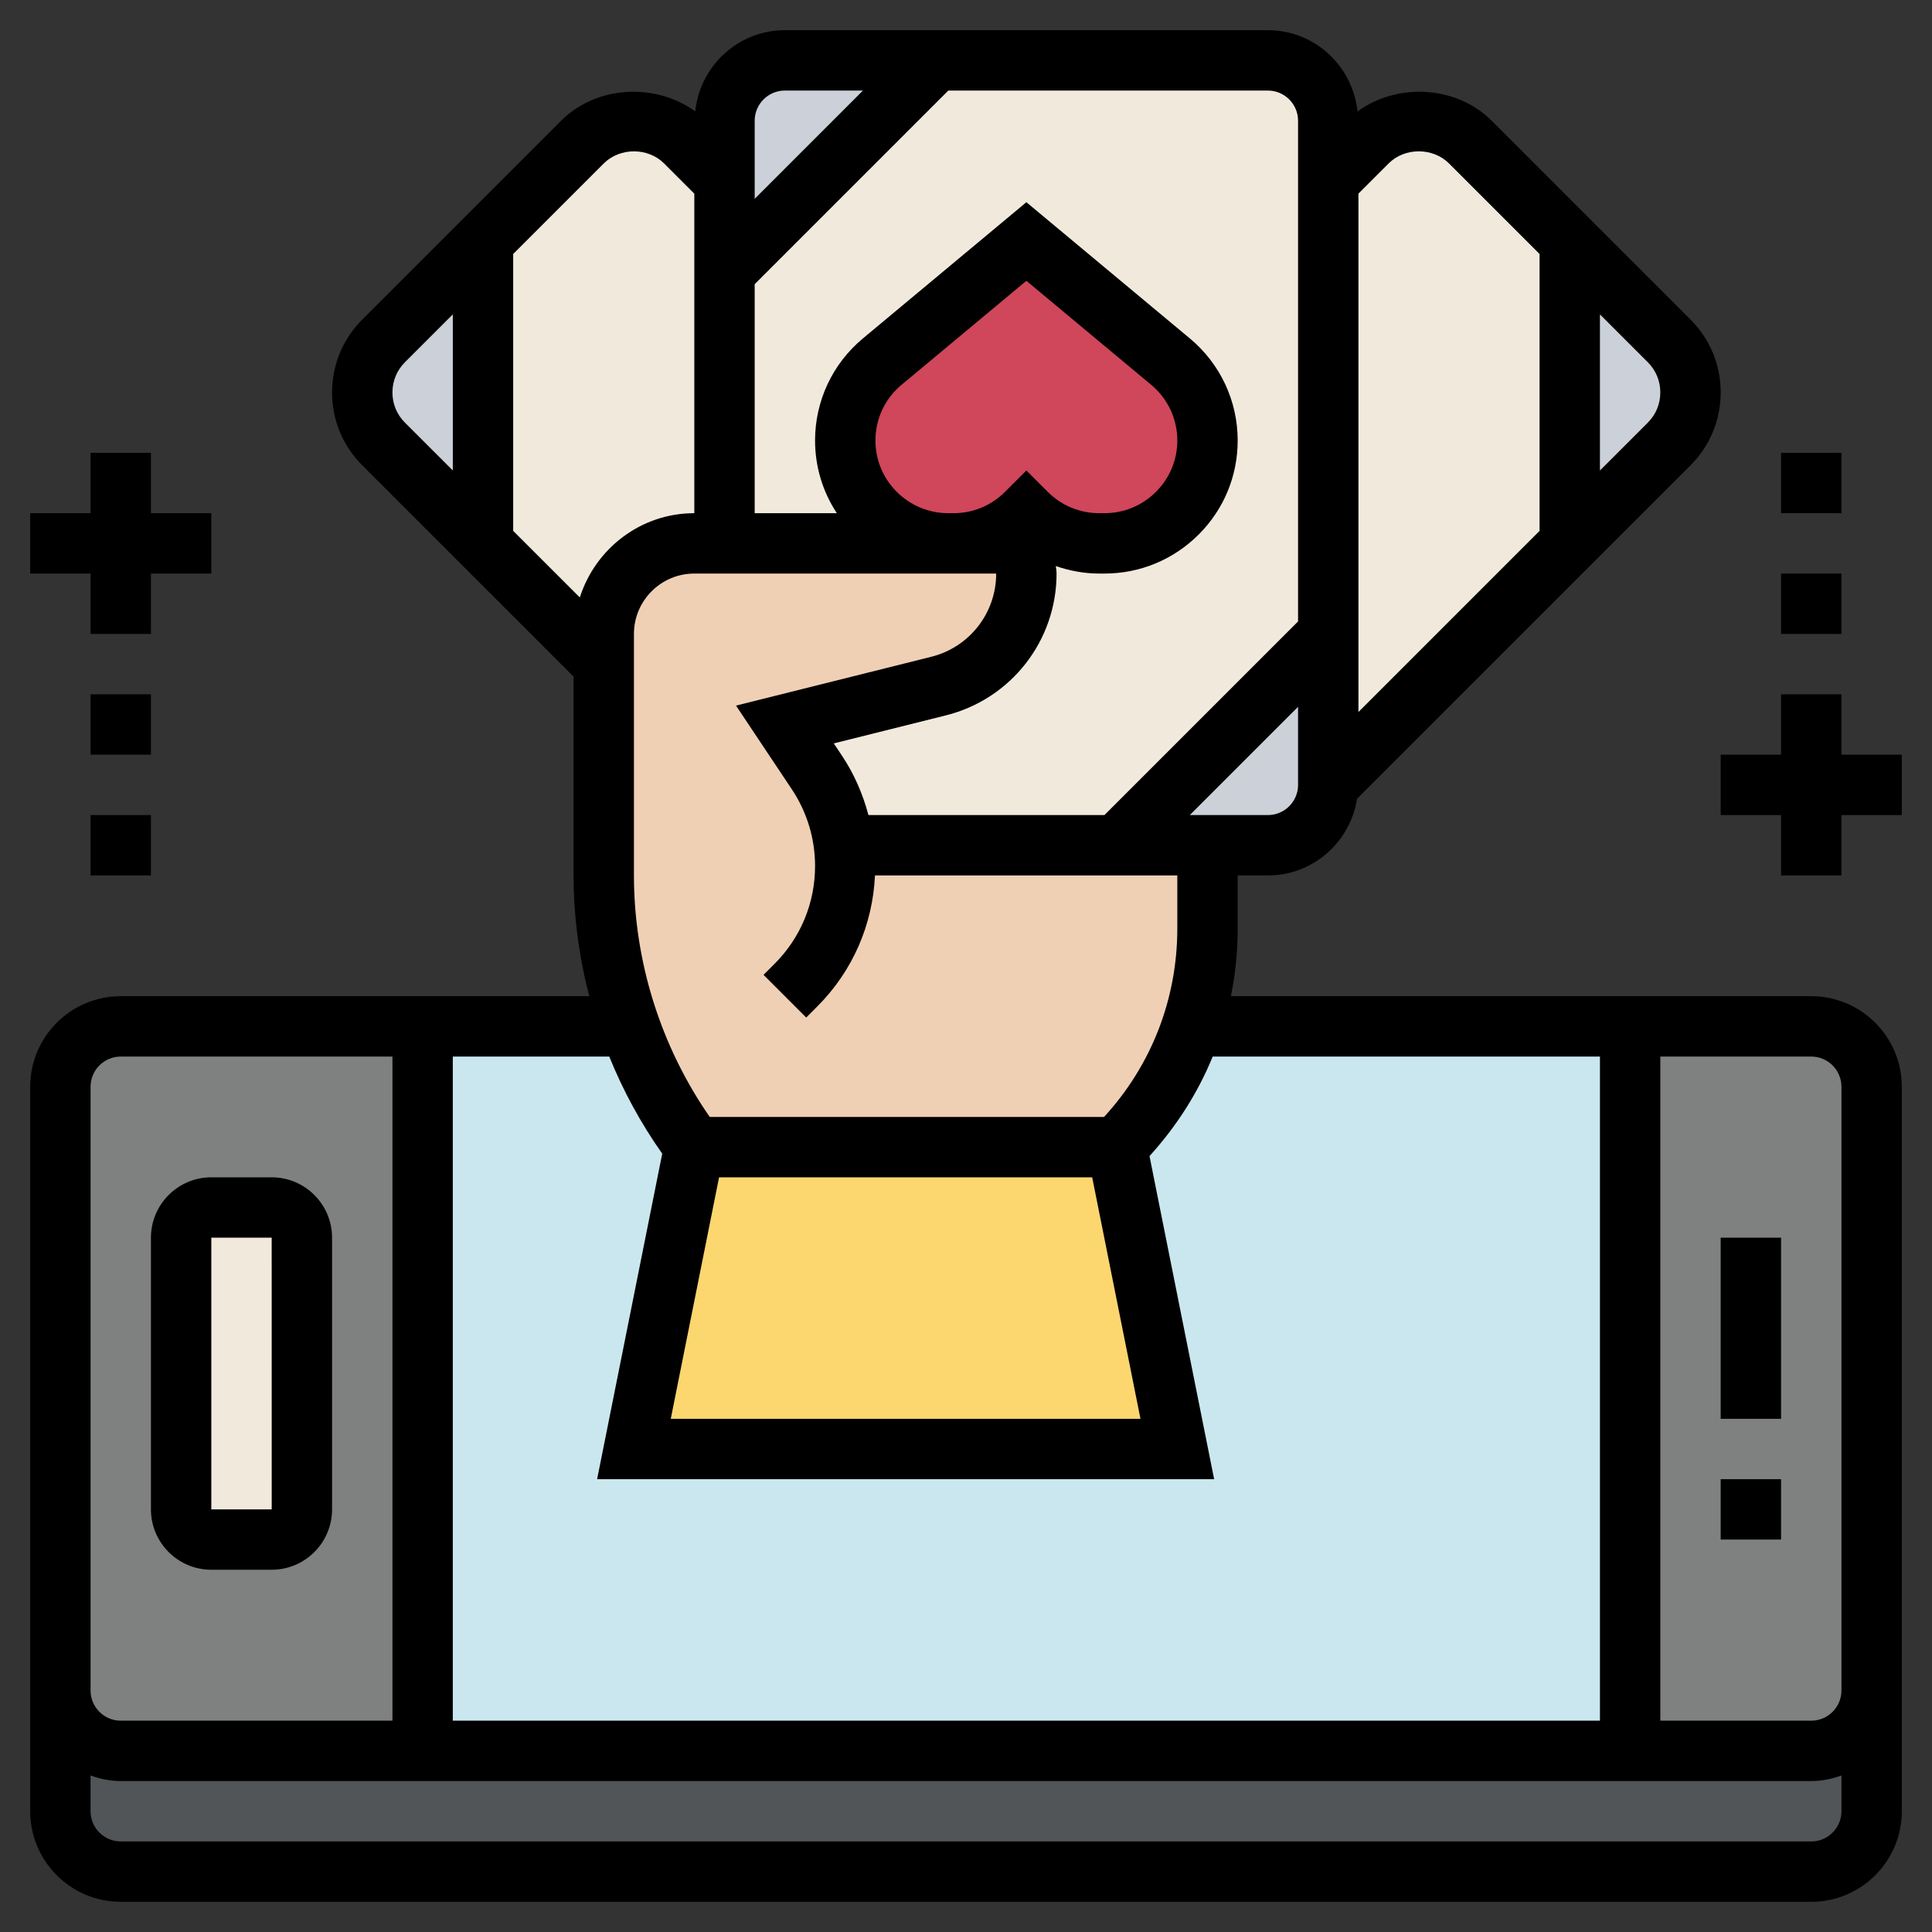
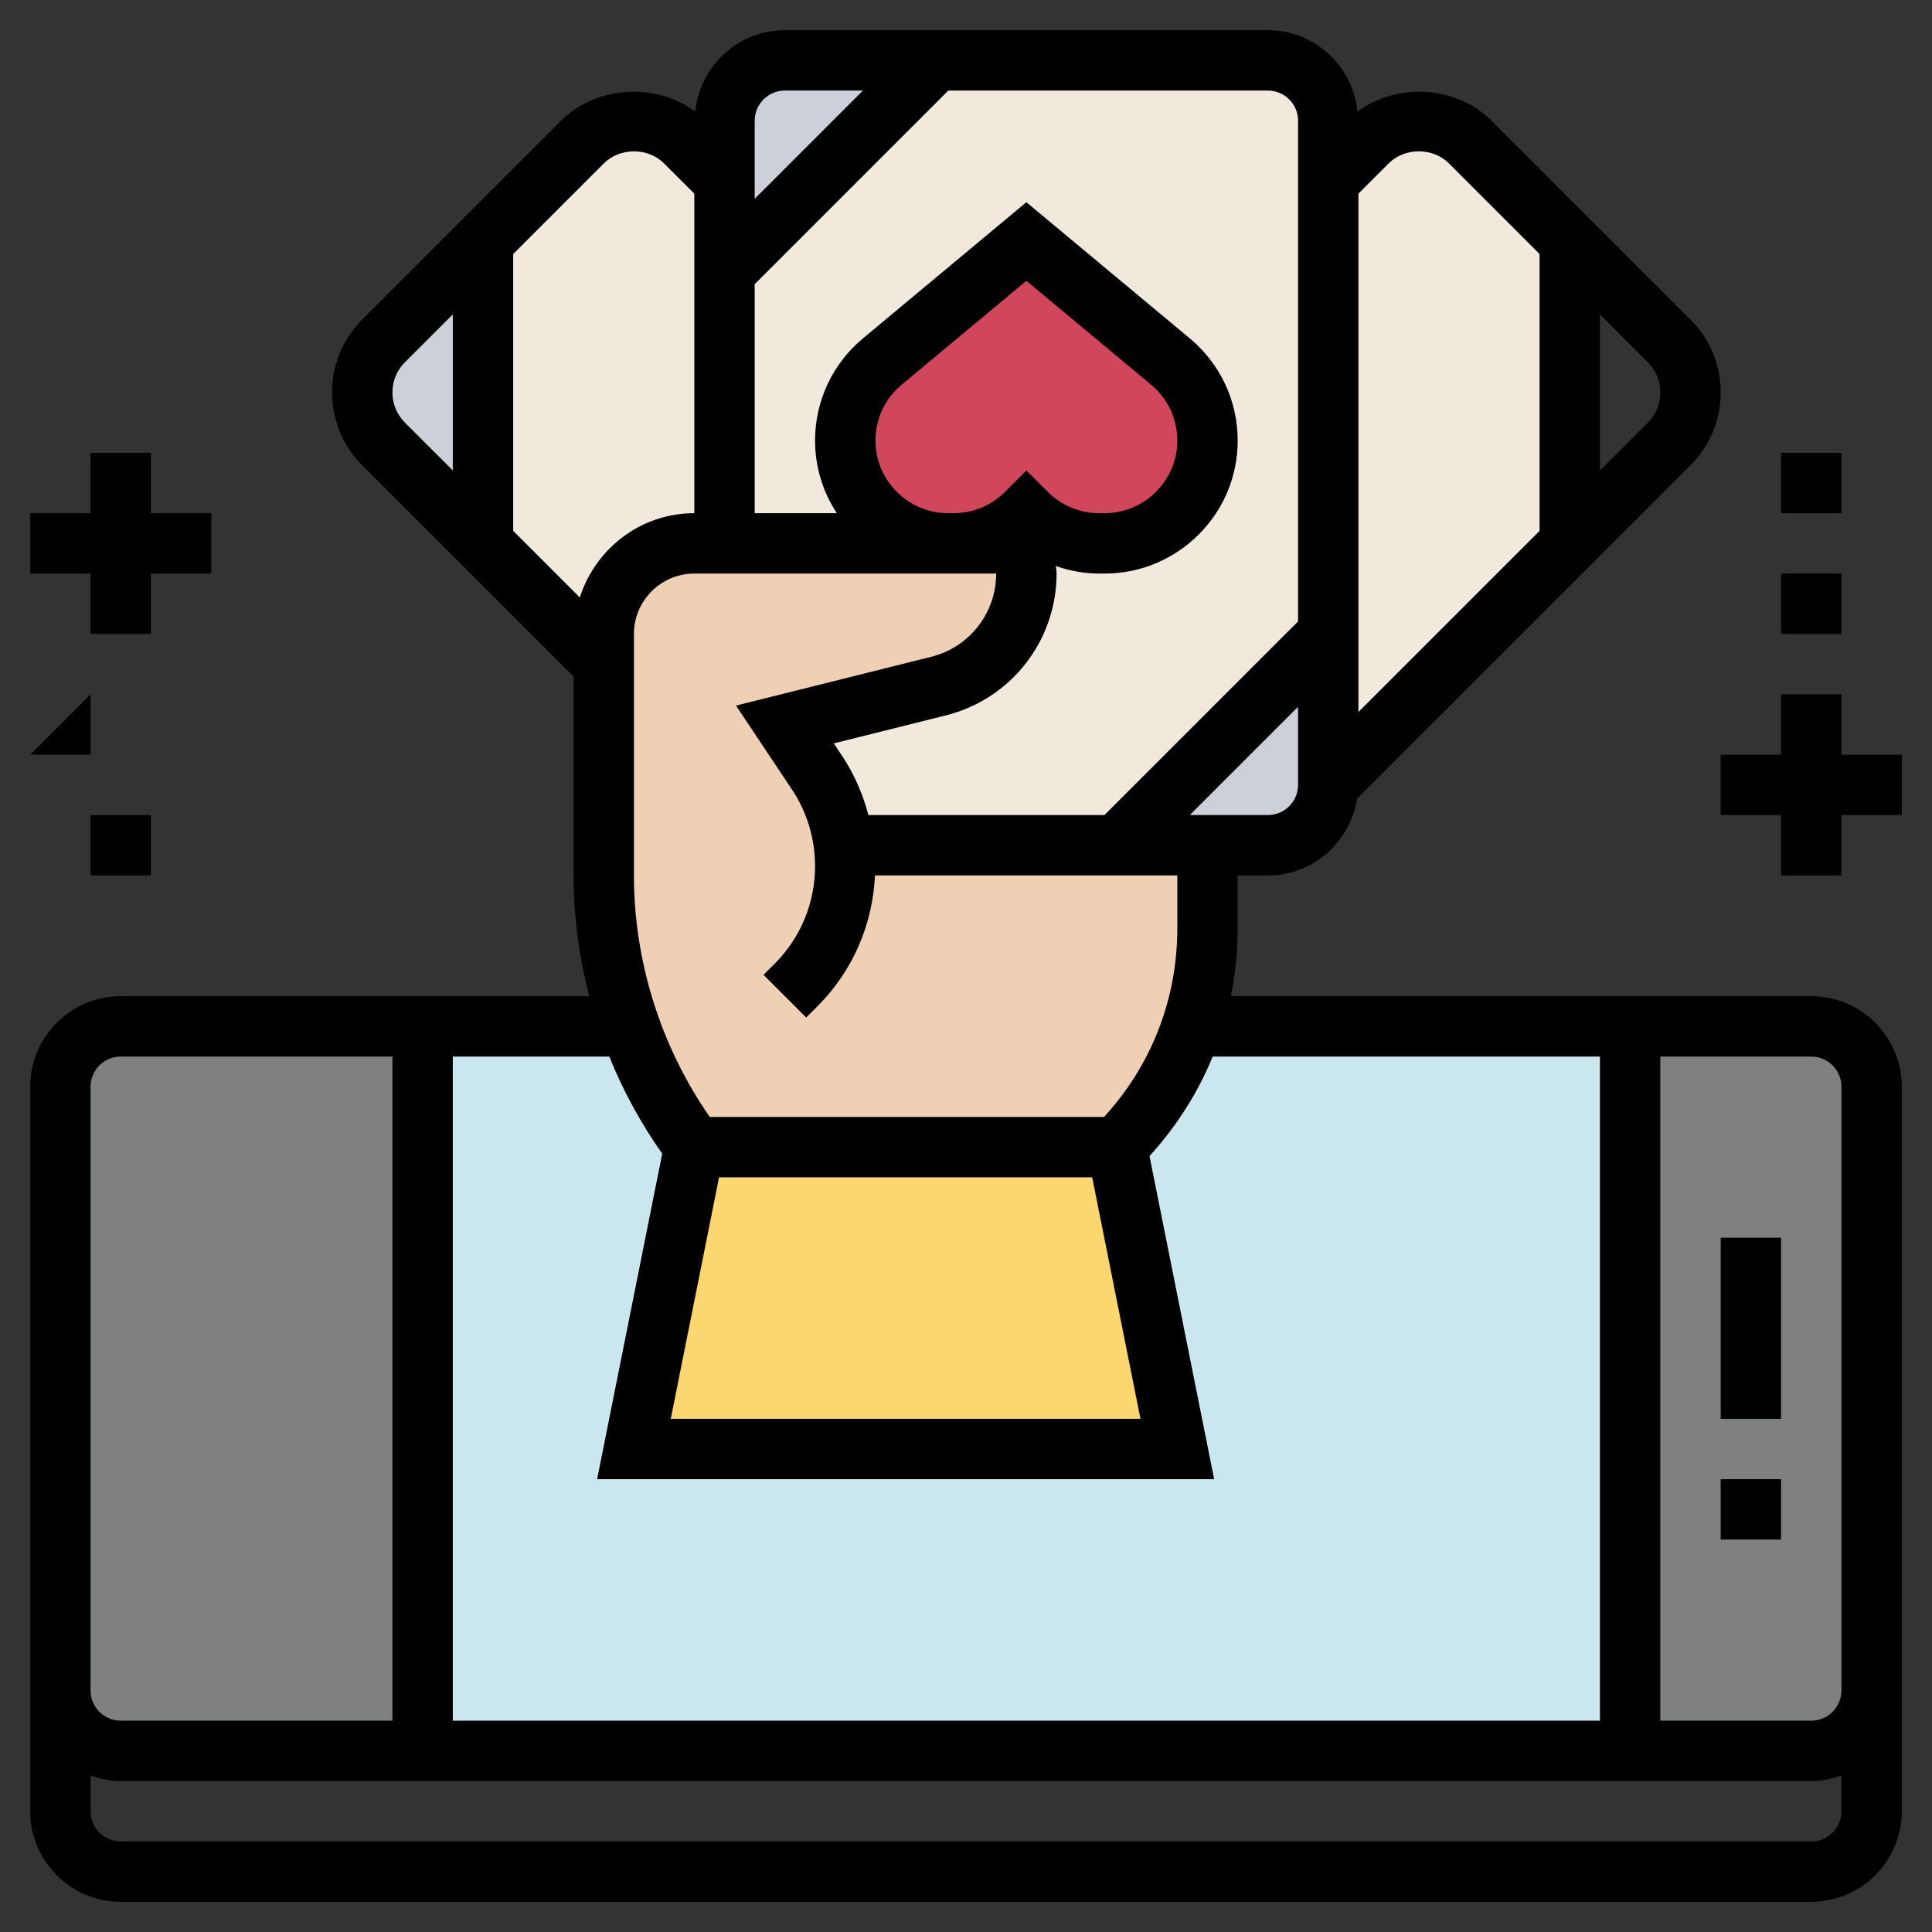
<svg xmlns="http://www.w3.org/2000/svg" version="1.1" width="512" height="512" x="0" y="0" viewBox="0 0 64 64" style="enable-background:new 0 0 512 512" xml:space="preserve" class="">
  <rect x="0" y="0" width="64" height="64" fill="#333333" stroke="none" />
  <g>
    <g>
      <g>
        <g>
-           <path d="m62 60c0 1.1-.9 2-2 2h-56c-1.1 0-2-.9-2-2v-4c0 1.1.9 2 2 2h10 40 6c1.1 0 2-.9 2-2z" fill="#515558" data-original="#838f9b" style="" class="" />
-         </g>
+           </g>
        <g>
          <path d="m62 36v20c0 1.1-.9 2-2 2h-6v-24h6c1.1 0 2 .9 2 2z" fill="#7f8080" data-original="#969faa" style="" class="" />
        </g>
        <g>
          <path d="m14 34v24h-10c-1.1 0-2-.9-2-2v-20c0-1.1.9-2 2-2z" fill="#7f8080" data-original="#969faa" style="" class="" />
        </g>
        <g>
          <path d="m14 34h40v24h-40z" fill="#cae7ef" data-original="#69d6f4" style="" class="" />
        </g>
        <g>
-           <path d="m10 41v9c0 .55-.45 1-1 1h-2c-.55 0-1-.45-1-1v-9c0-.55.45-1 1-1h2c.55 0 1 .45 1 1z" fill="#f1eadc" data-original="#e6e9ed" style="" class="" />
-         </g>
+           </g>
        <g>
          <path d="m37 38 2 10h-18l2-10z" fill="#fcd770" data-original="#fcd770" style="" />
        </g>
        <g>
          <path d="m52 8v10l-8 8v-5-15l1.29-1.29c.46-.46 1.07-.71 1.71-.71s1.25.25 1.71.71z" fill="#f1eadc" data-original="#e6e9ed" style="" class="" />
        </g>
        <g>
          <path d="m42 2h-11l-7 7v9h9c.55 0 1 .45 1 1 0 .88-.3 1.7-.81 2.36-.52.66-1.25 1.16-2.1 1.37l-5.09 1.27 1.06 1.59c.48.73.79 1.55.89 2.41h.01 9.04l7-7v-15-2c0-1.1-.9-2-2-2z" fill="#f1eadc" data-original="#e6e9ed" style="" class="" />
        </g>
        <g>
          <path d="m24 9v9h-1c-1.66 0-3 1.34-3 3v1l-4-4v-10l3.29-3.29c.46-.46 1.07-.71 1.71-.71s1.25.25 1.71.71l1.29 1.29z" fill="#f1eadc" data-original="#e6e9ed" style="" class="" />
        </g>
        <g>
-           <path d="m55.29 11.29c.46.46.71 1.07.71 1.71s-.25 1.25-.71 1.71l-3.29 3.29v-10z" fill="#ccd1d9" data-original="#ccd1d9" style="" class="" />
-         </g>
+           </g>
        <g>
          <path d="m44 21v5c0 1.1-.9 2-2 2h-2-3z" fill="#ccd1d9" data-original="#ccd1d9" style="" class="" />
        </g>
        <g>
          <path d="m31 2-7 7v-3-2c0-1.1.9-2 2-2z" fill="#ccd1d9" data-original="#ccd1d9" style="" class="" />
        </g>
        <g>
          <path d="m16 8v10l-3.29-3.29c-.46-.46-.71-1.07-.71-1.71s.25-1.25.71-1.71z" fill="#ccd1d9" data-original="#ccd1d9" style="" class="" />
        </g>
        <g>
          <path d="m31.59 18h1.41c.55 0 1 .45 1 1 0 .88-.3 1.7-.81 2.36-.52.66-1.25 1.16-2.1 1.37l-5.09 1.27 1.06 1.59c.48.73.79 1.55.89 2.41h.01 9.04 3v2.76c0 1.11-.18 2.2-.53 3.24-.5 1.49-1.34 2.87-2.47 4h-14c-.92-1.23-1.63-2.58-2.14-4-.03-.09-.06-.17-.09-.26-.51-1.52-.77-3.12-.77-4.74v-7-1c0-1.66 1.34-3 3-3h1 7.41z" fill="#f0d0b4" data-original="#f0d0b4" style="" class="" />
        </g>
        <g>
          <path d="m40 14.59c0 .9-.36 1.77-1 2.41s-1.51 1-2.41 1h-.18c-.9 0-1.77-.36-2.41-1-.64.64-1.51 1-2.41 1h-.18c-.9 0-1.77-.36-2.41-1s-1-1.51-1-2.41c0-1.01.45-1.96 1.22-2.61l4.78-3.98 4.78 3.98c.77.65 1.22 1.6 1.22 2.61z" fill="#d0465b" data-original="#ff826e" style="" class="" />
        </g>
      </g>
      <g>
        <path d="m60 33h-19.224c.147-.73.224-1.481.224-2.243v-1.757h1c1.497 0 2.73-1.105 2.953-2.539l11.047-11.046c.645-.645 1-1.502 1-2.415s-.355-1.77-1-2.414l-6.586-6.586c-1.173-1.172-3.128-1.267-4.445-.308-.157-1.508-1.42-2.692-2.969-2.692h-16c-1.549 0-2.812 1.184-2.969 2.691-1.317-.958-3.272-.863-4.445.309l-6.586 6.585c-.645.645-1 1.502-1 2.415s.355 1.77 1 2.414l7 7v6.586c0 1.351.182 2.696.52 4h-15.52c-1.654 0-3 1.346-3 3v24c0 1.654 1.346 3 3 3h56c1.654 0 3-1.346 3-3v-24c0-1.654-1.346-3-3-3zm-36.18 6h12.36l1.6 8h-15.56zm12.753-2h-13.062c-1.622-2.334-2.511-5.155-2.511-8v-8c0-1.103.897-2 2-2h10c0 1.307-.886 2.44-2.152 2.757l-6.467 1.617 1.851 2.775c.502.755.768 1.633.768 2.54 0 1.223-.477 2.373-1.341 3.238l-.366.366 1.414 1.414.366-.366c1.168-1.168 1.835-2.701 1.912-4.341h10.015v1.757c0 2.333-.858 4.535-2.427 6.243zm-6.87-20.711c-.453-.454-.703-1.057-.703-1.697 0-.714.314-1.386.863-1.843l4.137-3.447 4.137 3.447c.549.457.863 1.129.863 1.843 0 .64-.25 1.243-.707 1.7-.456.457-1.063.708-1.707.708h-.171c-.646 0-1.252-.251-1.708-.708l-.707-.706-.707.706c-.456.457-1.063.708-1.707.708h-.172c-.644 0-1.251-.251-1.711-.711zm12.297 10.711h-2.586l3.586-3.586v2.586c0 .551-.448 1-1 1zm13-14c0 .378-.146.733-.414 1l-1.586 1.586v-5.172l1.586 1.586c.268.267.414.622.414 1zm-7-7.586 3 3v9.172l-6 6v-17.172l1-1c.535-.535 1.465-.534 2 0zm-5-1.414v16.586l-6.414 6.414h-7.818c-.184-.692-.469-1.355-.872-1.96l-.276-.414 3.713-.928c2.159-.54 3.667-2.472 3.667-4.698 0-.085-.015-.167-.025-.249.458.158.941.249 1.44.249h.171c1.179 0 2.287-.459 3.127-1.298.83-.832 1.287-1.936 1.287-3.11 0-1.31-.577-2.541-1.582-3.379l-5.418-4.515-5.418 4.515c-1.005.838-1.582 2.07-1.582 3.379 0 .868.253 1.696.721 2.408h-2.721v-7.586l6.414-6.414h10.586c.552 0 1 .449 1 1zm-17-1h2.586l-3.586 3.586v-2.586c0-.551.448-1 1-1zm-6 2.415c.535-.535 1.465-.535 2 0l1 1v10.585c-1.782 0-3.278 1.179-3.793 2.792l-2.207-2.206v-9.172zm-7 7.585c0-.378.146-.733.414-1l1.586-1.586v5.171l-1.586-1.585c-.268-.267-.414-.622-.414-1zm8.937 25.217-2.157 10.783h20.44l-2.141-10.703c.893-.984 1.603-2.094 2.093-3.297h12.828v22h-38v-22h5.183c.458 1.135 1.047 2.214 1.754 3.217zm-18.937-2.217c0-.551.448-1 1-1h9v22h-9c-.552 0-1-.449-1-1zm57 25h-56c-.552 0-1-.449-1-1v-1.184c.314.112.648.184 1 .184h56c.352 0 .686-.072 1-.184v1.184c0 .551-.448 1-1 1zm0-4h-5v-22h5c.552 0 1 .449 1 1v20c0 .551-.448 1-1 1z" fill="#000000" data-original="#000000" style="" class="" />
-         <path d="m7 52h2c1.103 0 2-.897 2-2v-9c0-1.103-.897-2-2-2h-2c-1.103 0-2 .897-2 2v9c0 1.103.897 2 2 2zm0-11h2l.001 9h-2.001z" fill="#000000" data-original="#000000" style="" class="" />
        <path d="m57 41h2v6h-2z" fill="#000000" data-original="#000000" style="" class="" />
        <path d="m57 49h2v2h-2z" fill="#000000" data-original="#000000" style="" class="" />
        <path d="m3 21h2v-2h2v-2h-2v-2h-2v2h-2v2h2z" fill="#000000" data-original="#000000" style="" class="" />
-         <path d="m3 23h2v2h-2z" fill="#000000" data-original="#000000" style="" class="" />
+         <path d="m3 23v2h-2z" fill="#000000" data-original="#000000" style="" class="" />
        <path d="m3 27h2v2h-2z" fill="#000000" data-original="#000000" style="" class="" />
        <path d="m61 25v-2h-2v2h-2v2h2v2h2v-2h2v-2z" fill="#000000" data-original="#000000" style="" class="" />
        <path d="m59 19h2v2h-2z" fill="#000000" data-original="#000000" style="" class="" />
        <path d="m59 15h2v2h-2z" fill="#000000" data-original="#000000" style="" class="" />
      </g>
    </g>
  </g>
</svg>